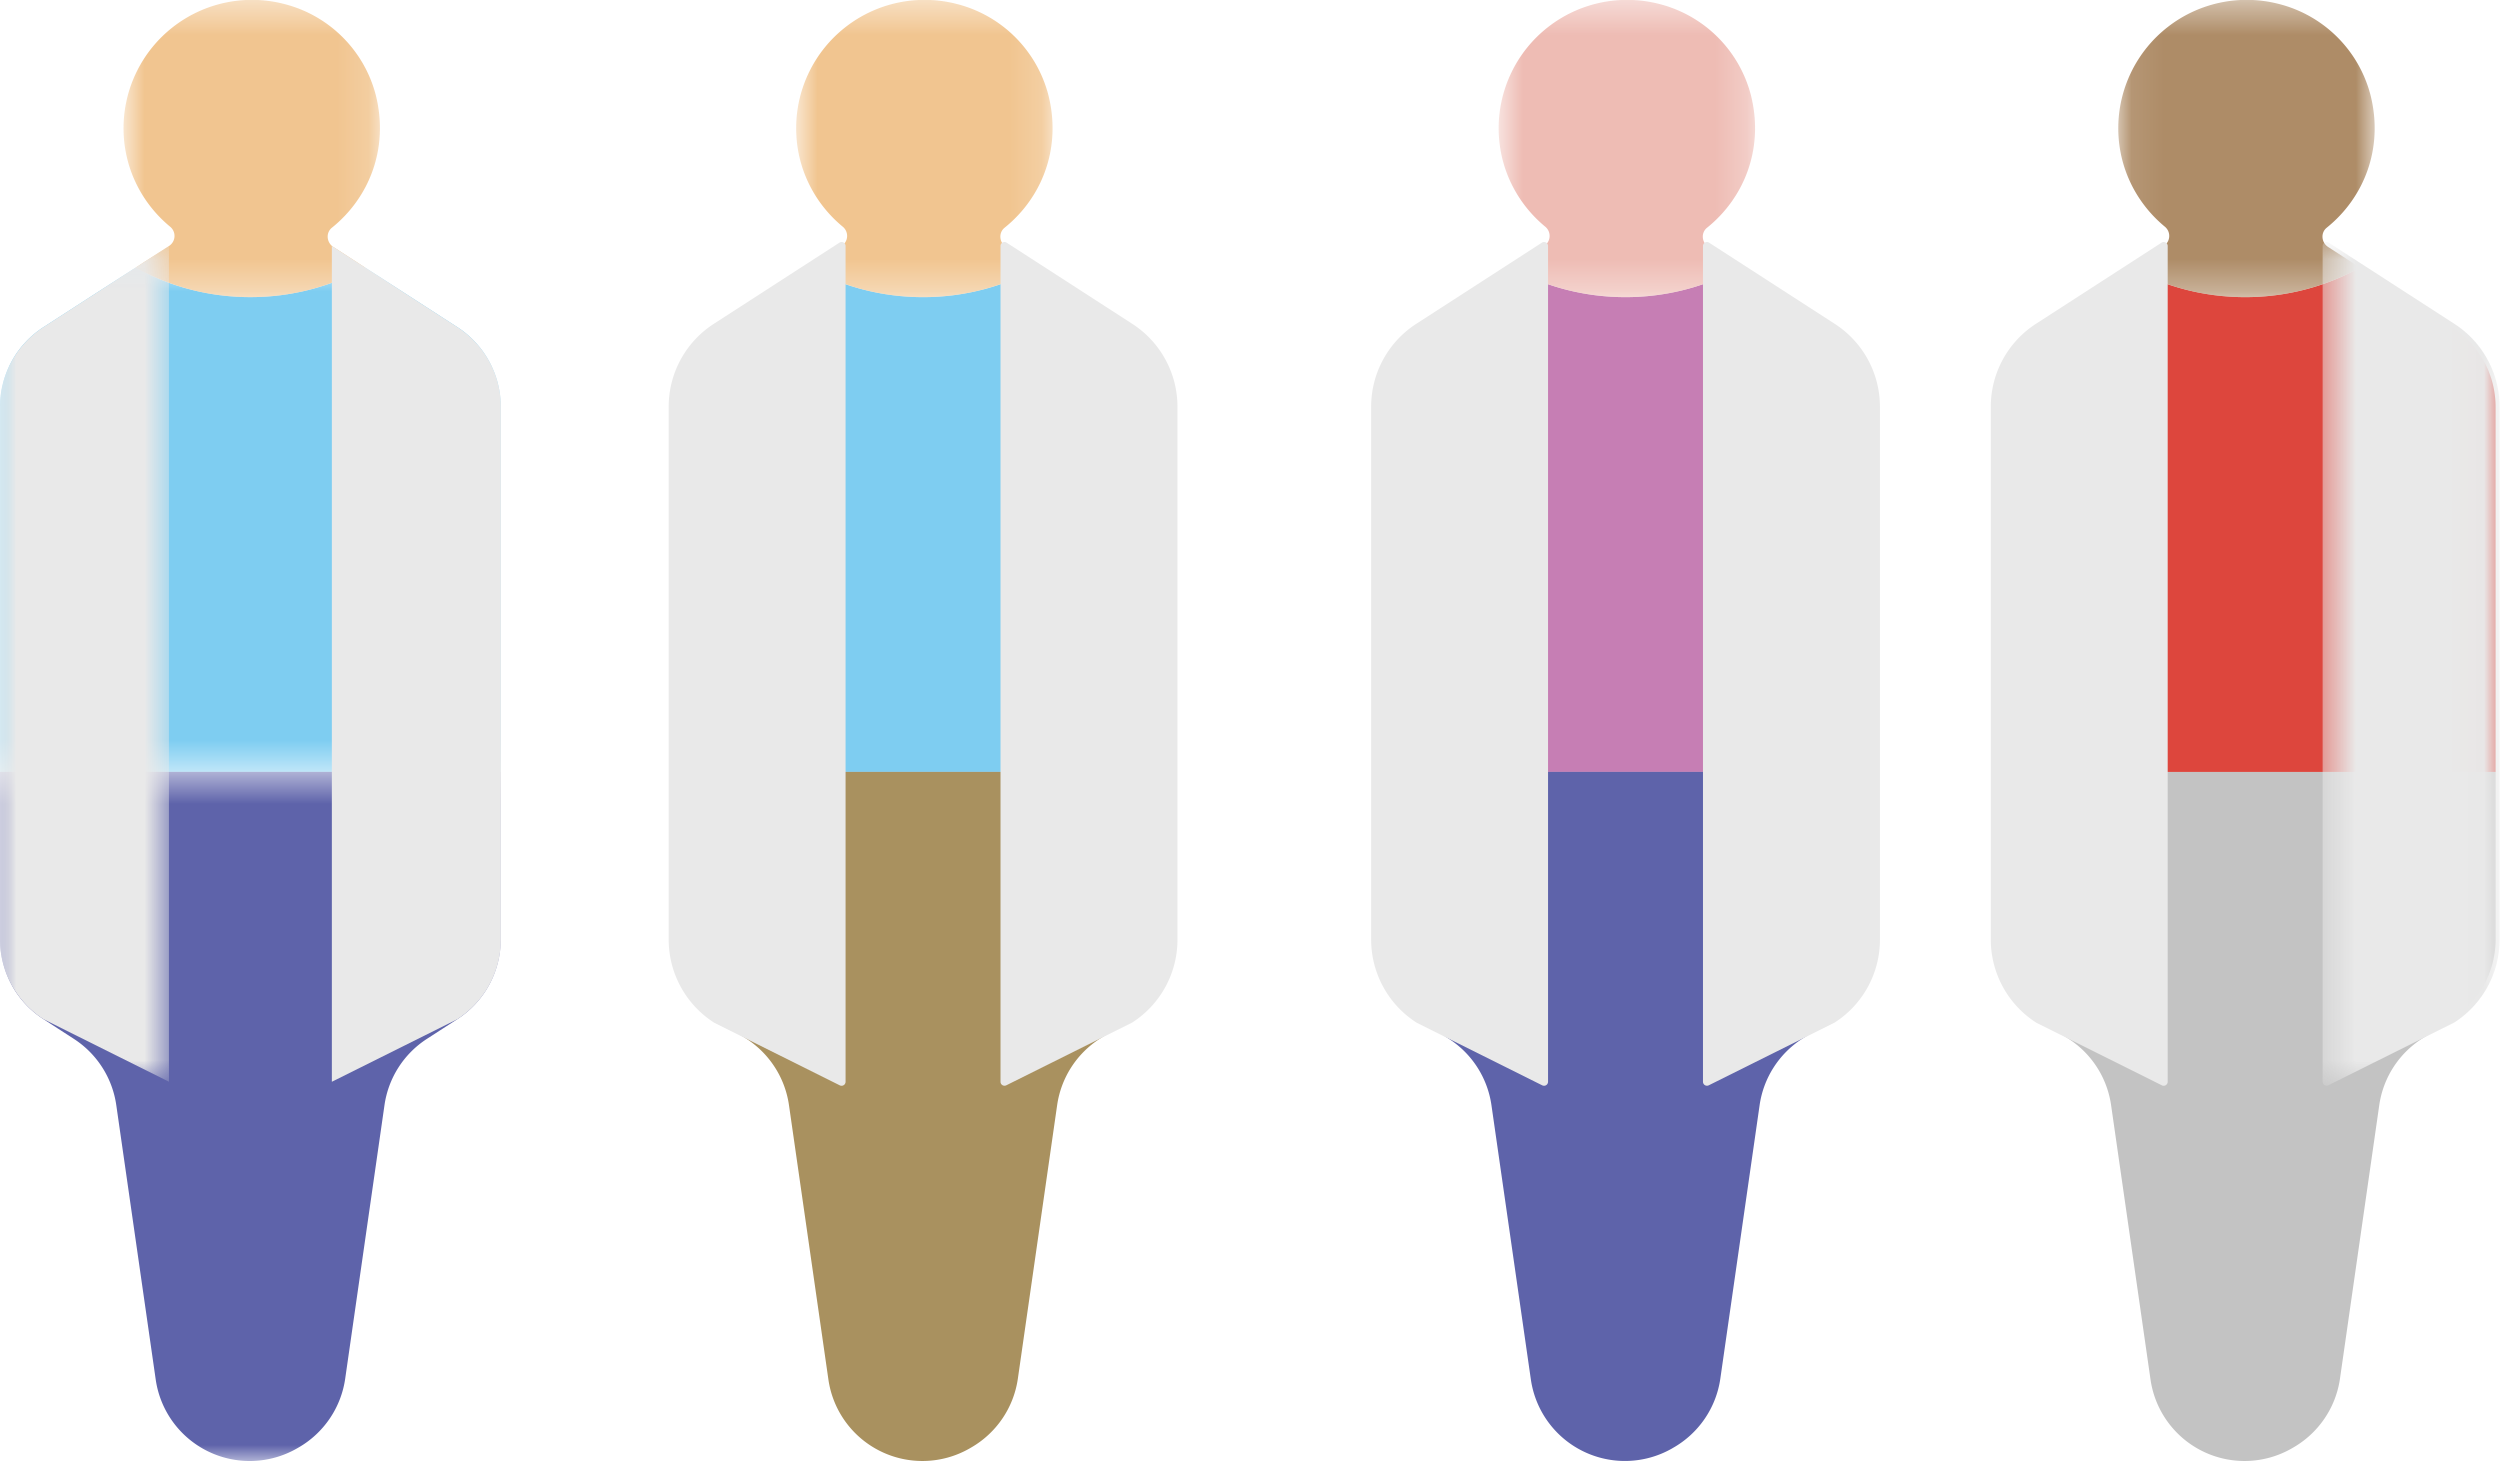
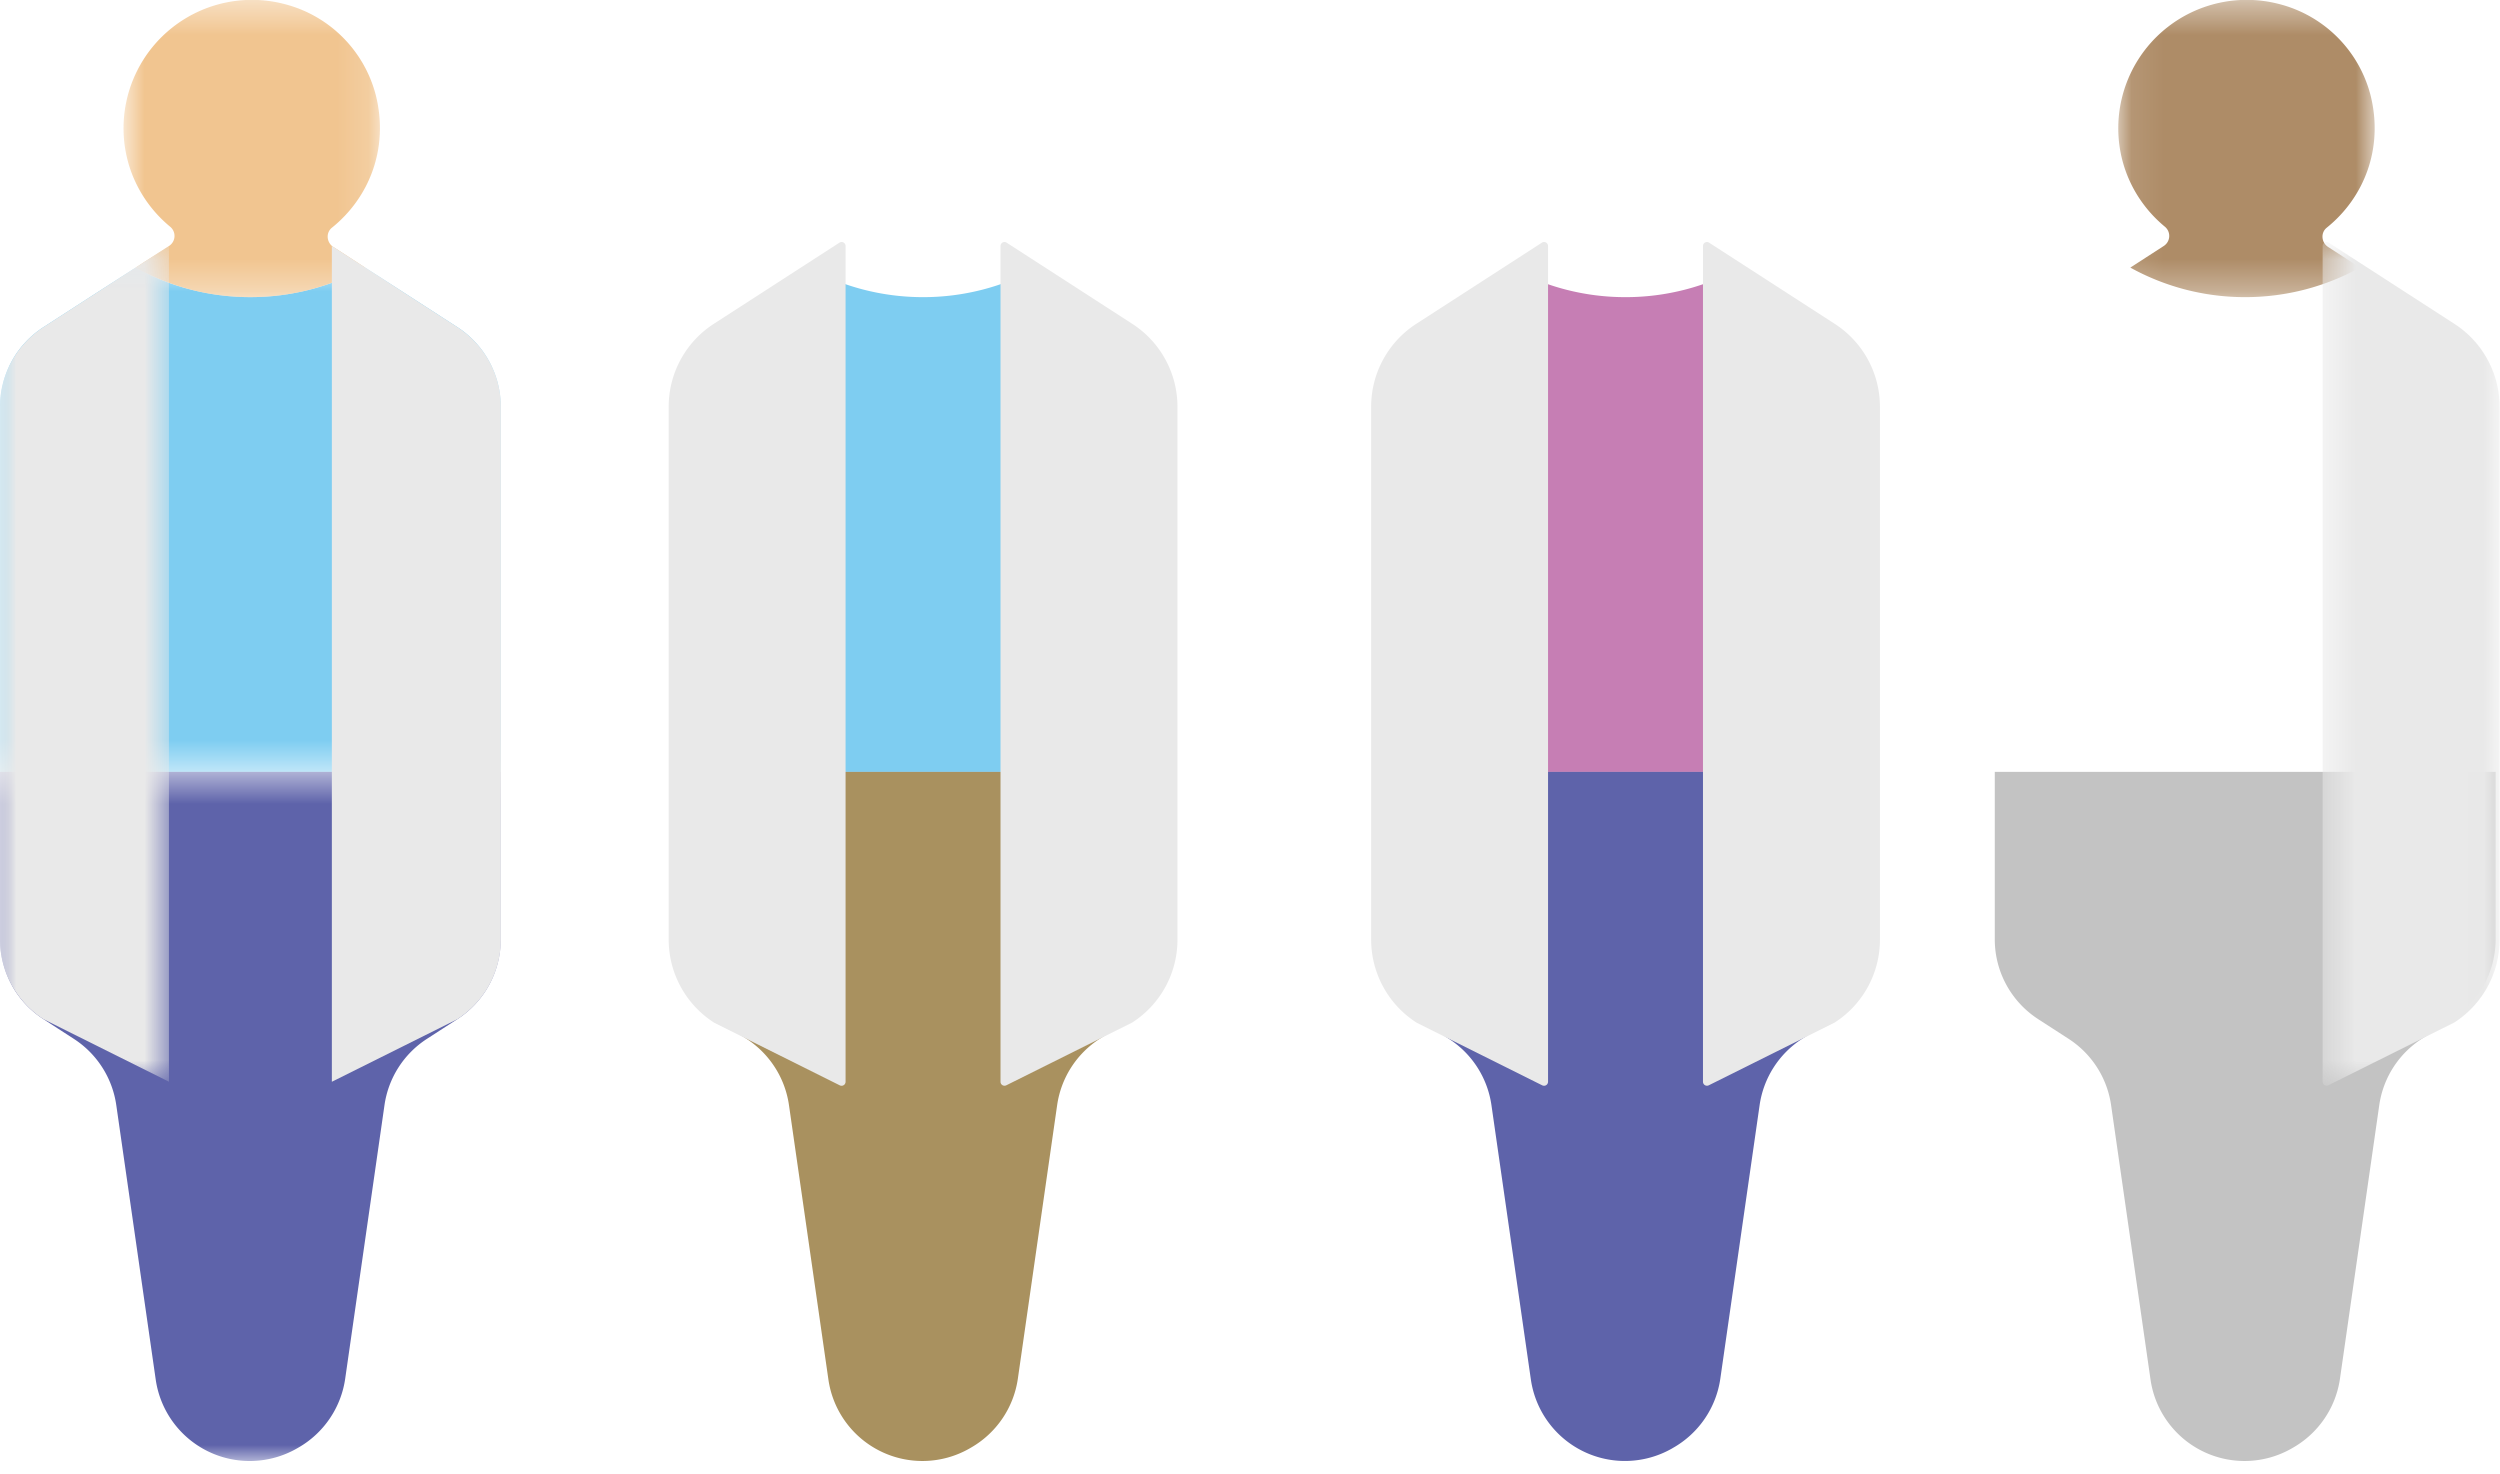
<svg xmlns="http://www.w3.org/2000/svg" xmlns:xlink="http://www.w3.org/1999/xlink" width="78" height="46" viewBox="0 0 78 46">
  <defs>
    <path id="a" d="M0 .767h15.624v15.734H0z" />
-     <path id="c" d="M.855.418h7.999v9.271h-8z" />
+     <path id="c" d="M.855.418h7.999v9.271h-8" />
    <path id="e" d="M0 .501h15.624V22H0z" />
    <path id="g" d="M0 .094h5.27v26.074H0z" />
-     <path id="i" d="M.84.418h8v9.271h-8z" />
-     <path id="k" d="M.758.418h8v9.271h-8z" />
    <path id="m" d="M.09.418h8v9.271h-8z" />
    <path id="o" d="M.466.968h5.521v26.324H.467z" />
  </defs>
  <g fill="none" fill-rule="evenodd">
    <path fill="#C3C3C3" d="M63.59 31.797l.953.616a2.965 2.965 0 0 1 1.323 2.067l1.23 8.56a2.963 2.963 0 0 0 4.39 2.16l.043-.025a2.967 2.967 0 0 0 1.478-2.16l1.226-8.535a2.964 2.964 0 0 1 1.324-2.067l.95-.616a2.962 2.962 0 0 0 1.355-2.488v-5.226H62.237v5.226c0 1.005.51 1.942 1.354 2.488" />
    <g transform="translate(0 7.582)">
      <mask id="b" fill="#fff">
        <use xlink:href="#a" />
      </mask>
      <path fill="#7ECDF1" d="M14.27 2.625L11.396.767a7.39 7.39 0 0 1-3.582.921A7.39 7.39 0 0 1 4.23.768L1.356 2.624a2.961 2.961 0 0 0-1.357 2.49V16.5h15.626V5.114a2.962 2.962 0 0 0-1.354-2.489" mask="url(#b)" />
    </g>
    <g transform="translate(3 -.418)">
      <mask id="d" fill="#fff">
        <use xlink:href="#c" />
      </mask>
      <path fill="#F1C590" d="M8.395 8.767L7.4 8.123c-.212-.136-.24-.443-.045-.6 1.153-.925 1.788-2.466 1.37-4.137A3.96 3.96 0 0 0 5.822.531 4.007 4.007 0 0 0 .854 4.418c0 1.242.57 2.346 1.46 3.078a.372.372 0 0 1-.043.598l-1.04.673a7.39 7.39 0 0 0 3.581.922c1.3 0 2.52-.336 3.583-.922" mask="url(#d)" />
    </g>
    <g transform="translate(0 23.582)">
      <mask id="f" fill="#fff">
        <use xlink:href="#e" />
      </mask>
      <path fill="#5E63AA" d="M1.353 8.215l.952.616a2.962 2.962 0 0 1 1.323 2.067l1.23 8.56a2.963 2.963 0 0 0 4.391 2.16l.044-.025a2.966 2.966 0 0 0 1.477-2.16l1.226-8.535a2.962 2.962 0 0 1 1.323-2.067l.952-.616a2.963 2.963 0 0 0 1.353-2.488V.501H0v5.226C0 6.732.51 7.67 1.354 8.215" mask="url(#f)" />
    </g>
    <g transform="translate(0 7.582)">
      <mask id="h" fill="#fff">
        <use xlink:href="#g" />
      </mask>
      <path fill="#E9E9E9" d="M5.27.094L1.356 2.625A2.966 2.966 0 0 0 0 5.115v16.612c0 1.005.51 1.942 1.353 2.488l3.918 1.953V.094z" mask="url(#h)" />
    </g>
    <path fill="#E9E9E9" d="M10.354 7.676l3.916 2.531a2.964 2.964 0 0 1 1.356 2.49V29.31c0 1.005-.51 1.942-1.354 2.488l-3.918 1.953V7.676z" />
    <path fill="#7ECDF1" d="M35.257 10.207L32.382 8.35a7.396 7.396 0 0 1-3.582.921c-1.3 0-2.521-.335-3.583-.92l-2.875 1.857a2.963 2.963 0 0 0-1.355 2.49v11.386h15.625V12.696c0-1.006-.51-1.943-1.355-2.489" />
    <g transform="translate(24 -.418)">
      <mask id="j" fill="#fff">
        <use xlink:href="#i" />
      </mask>
      <path fill="#F1C590" d="M8.382 8.767l-.996-.644c-.21-.136-.238-.443-.043-.6C8.496 6.598 9.13 5.057 8.71 3.386A3.958 3.958 0 0 0 5.808.531 4.007 4.007 0 0 0 .84 4.418c0 1.242.57 2.346 1.46 3.078a.373.373 0 0 1-.043.598l-1.041.673a7.394 7.394 0 0 0 3.583.922c1.299 0 2.52-.336 3.582-.922" mask="url(#j)" />
    </g>
    <path fill="#A9915F" d="M22.34 31.797l.953.616a2.965 2.965 0 0 1 1.323 2.067l1.23 8.56a2.963 2.963 0 0 0 4.39 2.16l.043-.025a2.967 2.967 0 0 0 1.478-2.16l1.226-8.535a2.964 2.964 0 0 1 1.324-2.067l.95-.616a2.962 2.962 0 0 0 1.355-2.488v-5.226H20.987v5.226c0 1.005.51 1.942 1.354 2.488" />
    <path fill="#E9E9E9" d="M26.19 7.571l-3.917 2.531a3.078 3.078 0 0 0-1.41 2.594V29.31a3.08 3.08 0 0 0 1.422 2.6l3.917 1.953a.13.13 0 0 0 .055.013.125.125 0 0 0 .125-.125V7.676a.125.125 0 0 0-.065-.11.121.121 0 0 0-.127.005m9.134 2.531l-3.916-2.53a.12.12 0 0 0-.127-.006.125.125 0 0 0-.065.11V33.75c0 .044.022.084.06.107a.128.128 0 0 0 .12.005l3.93-1.959a3.074 3.074 0 0 0 1.411-2.593V12.696a3.078 3.078 0 0 0-1.413-2.594" />
    <path fill="#C67EB4" d="M57.174 10.207L54.299 8.35a7.397 7.397 0 0 1-3.583.921 7.393 7.393 0 0 1-3.582-.92l-2.875 1.857a2.964 2.964 0 0 0-1.356 2.49v11.386h15.625V12.696a2.962 2.962 0 0 0-1.354-2.489" />
    <g transform="translate(46 -.418)">
      <mask id="l" fill="#fff">
        <use xlink:href="#k" />
      </mask>
      <path fill="#EEBCB4" d="M8.299 8.767l-.996-.644c-.211-.136-.24-.443-.043-.6 1.153-.925 1.788-2.466 1.368-4.137A3.96 3.96 0 0 0 5.725.531 4.007 4.007 0 0 0 .758 4.418c0 1.242.57 2.346 1.46 3.078a.373.373 0 0 1-.043.598l-1.041.673a7.394 7.394 0 0 0 3.582.922c1.3 0 2.52-.336 3.583-.922" mask="url(#l)" />
    </g>
    <path fill="#5E63AA" d="M44.258 31.797l.95.616a2.964 2.964 0 0 1 1.325 2.067l1.23 8.56a2.965 2.965 0 0 0 4.391 2.16l.042-.025a2.967 2.967 0 0 0 1.478-2.16L54.9 34.48a2.964 2.964 0 0 1 1.324-2.067l.95-.616a2.964 2.964 0 0 0 1.355-2.488v-5.226H42.904v5.226c0 1.005.509 1.942 1.354 2.488" />
    <path fill="#E9E9E9" d="M48.107 7.571l-3.917 2.531a3.078 3.078 0 0 0-1.41 2.594V29.31a3.08 3.08 0 0 0 1.422 2.6l3.917 1.953a.13.13 0 0 0 .055.013.125.125 0 0 0 .125-.125V7.676a.125.125 0 0 0-.065-.11.121.121 0 0 0-.127.005m9.134 2.531l-3.916-2.53a.12.12 0 0 0-.127-.006.125.125 0 0 0-.065.11V33.75c0 .044.022.084.06.107a.128.128 0 0 0 .12.005l3.93-1.959a3.074 3.074 0 0 0 1.411-2.593V12.696a3.078 3.078 0 0 0-1.413-2.594" />
-     <path fill="#DD463D" d="M76.507 10.207L73.632 8.35a7.396 7.396 0 0 1-3.582.921c-1.3 0-2.521-.335-3.583-.92l-2.875 1.857a2.963 2.963 0 0 0-1.355 2.49v11.386h15.625V12.696c0-1.006-.51-1.943-1.355-2.489" />
    <g transform="translate(66 -.418)">
      <mask id="n" fill="#fff">
        <use xlink:href="#m" />
      </mask>
      <path fill="#AE8C67" d="M7.632 8.767l-.996-.644c-.21-.136-.238-.443-.043-.6C7.746 6.598 8.38 5.057 7.96 3.386A3.958 3.958 0 0 0 5.058.531 4.007 4.007 0 0 0 .09 4.418c0 1.242.57 2.346 1.46 3.078a.373.373 0 0 1-.043.598l-1.041.673a7.394 7.394 0 0 0 3.583.922c1.299 0 2.52-.336 3.582-.922" mask="url(#n)" />
    </g>
-     <path fill="#E9E9E9" d="M67.44 7.571l-3.917 2.531a3.078 3.078 0 0 0-1.41 2.594V29.31a3.08 3.08 0 0 0 1.422 2.6l3.917 1.953a.13.13 0 0 0 .055.013.125.125 0 0 0 .125-.125V7.676a.125.125 0 0 0-.065-.11.121.121 0 0 0-.127.005" />
    <g transform="translate(72 6.582)">
      <mask id="p" fill="#fff">
        <use xlink:href="#o" />
      </mask>
      <path fill="#E9E9E9" d="M4.574 3.52L.658.99A.12.12 0 0 0 .531.983a.125.125 0 0 0-.065.11v26.073c0 .044.022.084.06.107a.128.128 0 0 0 .12.005l3.93-1.959a3.074 3.074 0 0 0 1.411-2.593V6.114A3.078 3.078 0 0 0 4.574 3.52" mask="url(#p)" />
    </g>
  </g>
</svg>